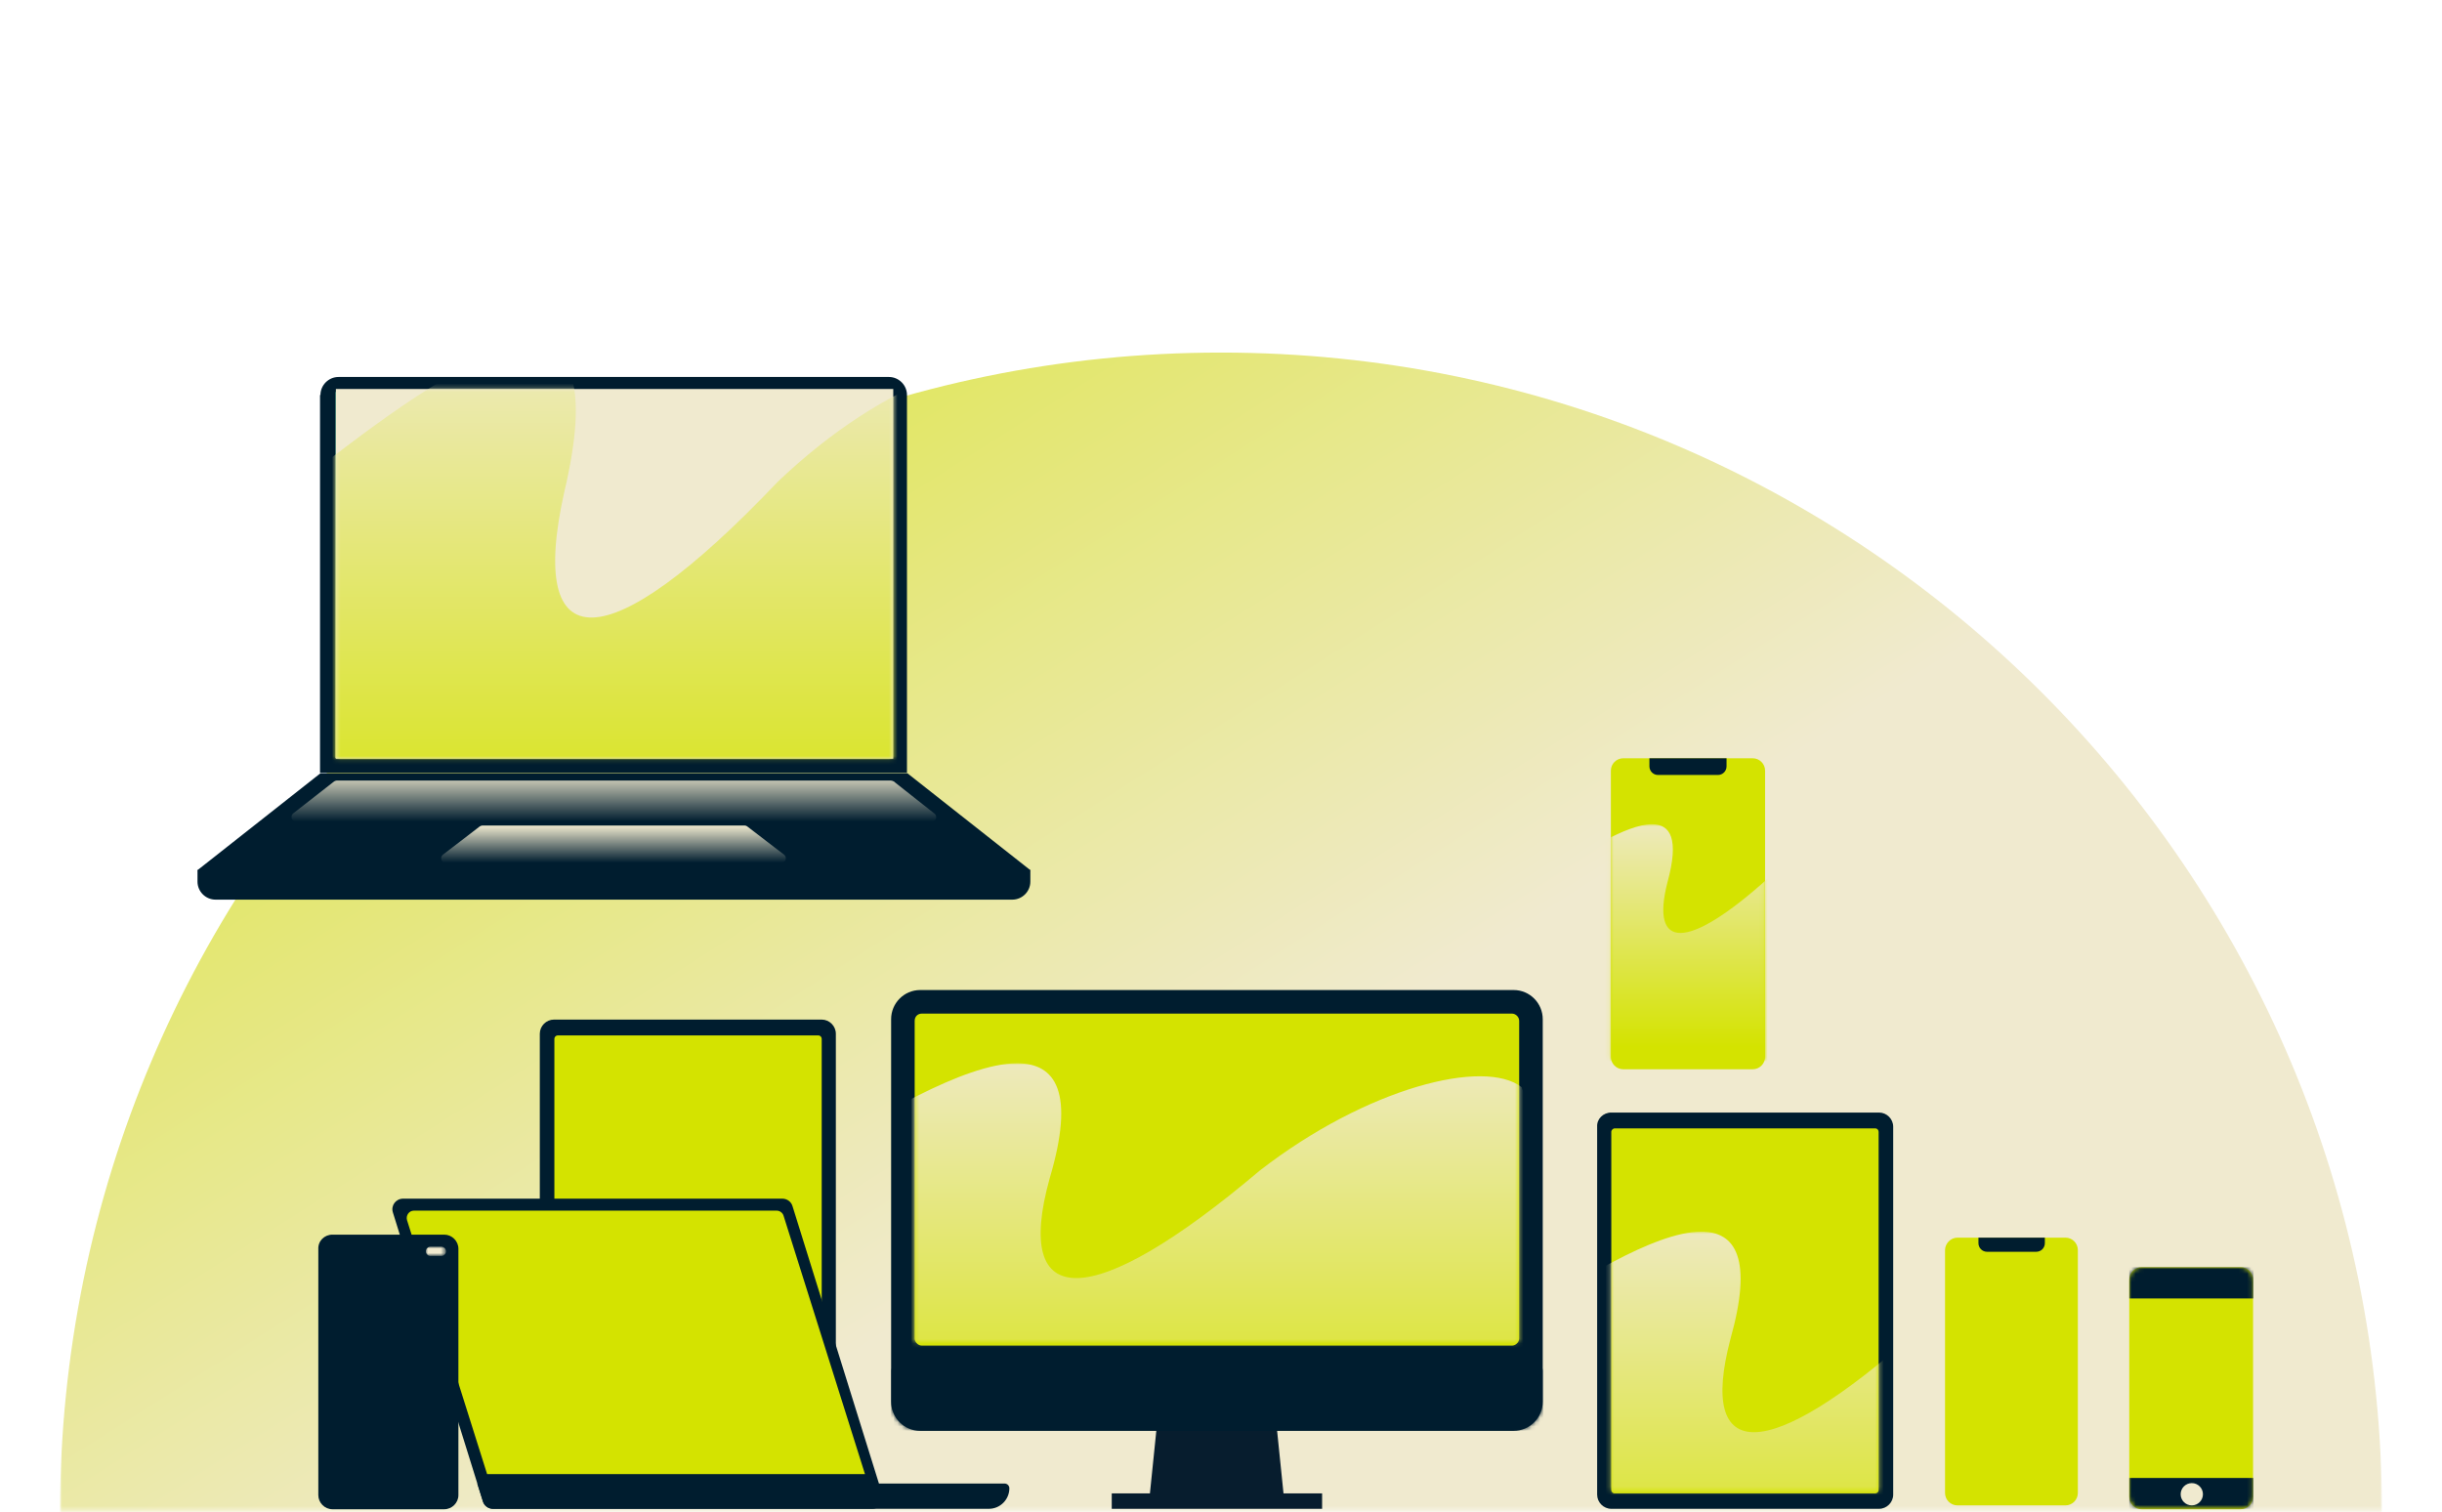
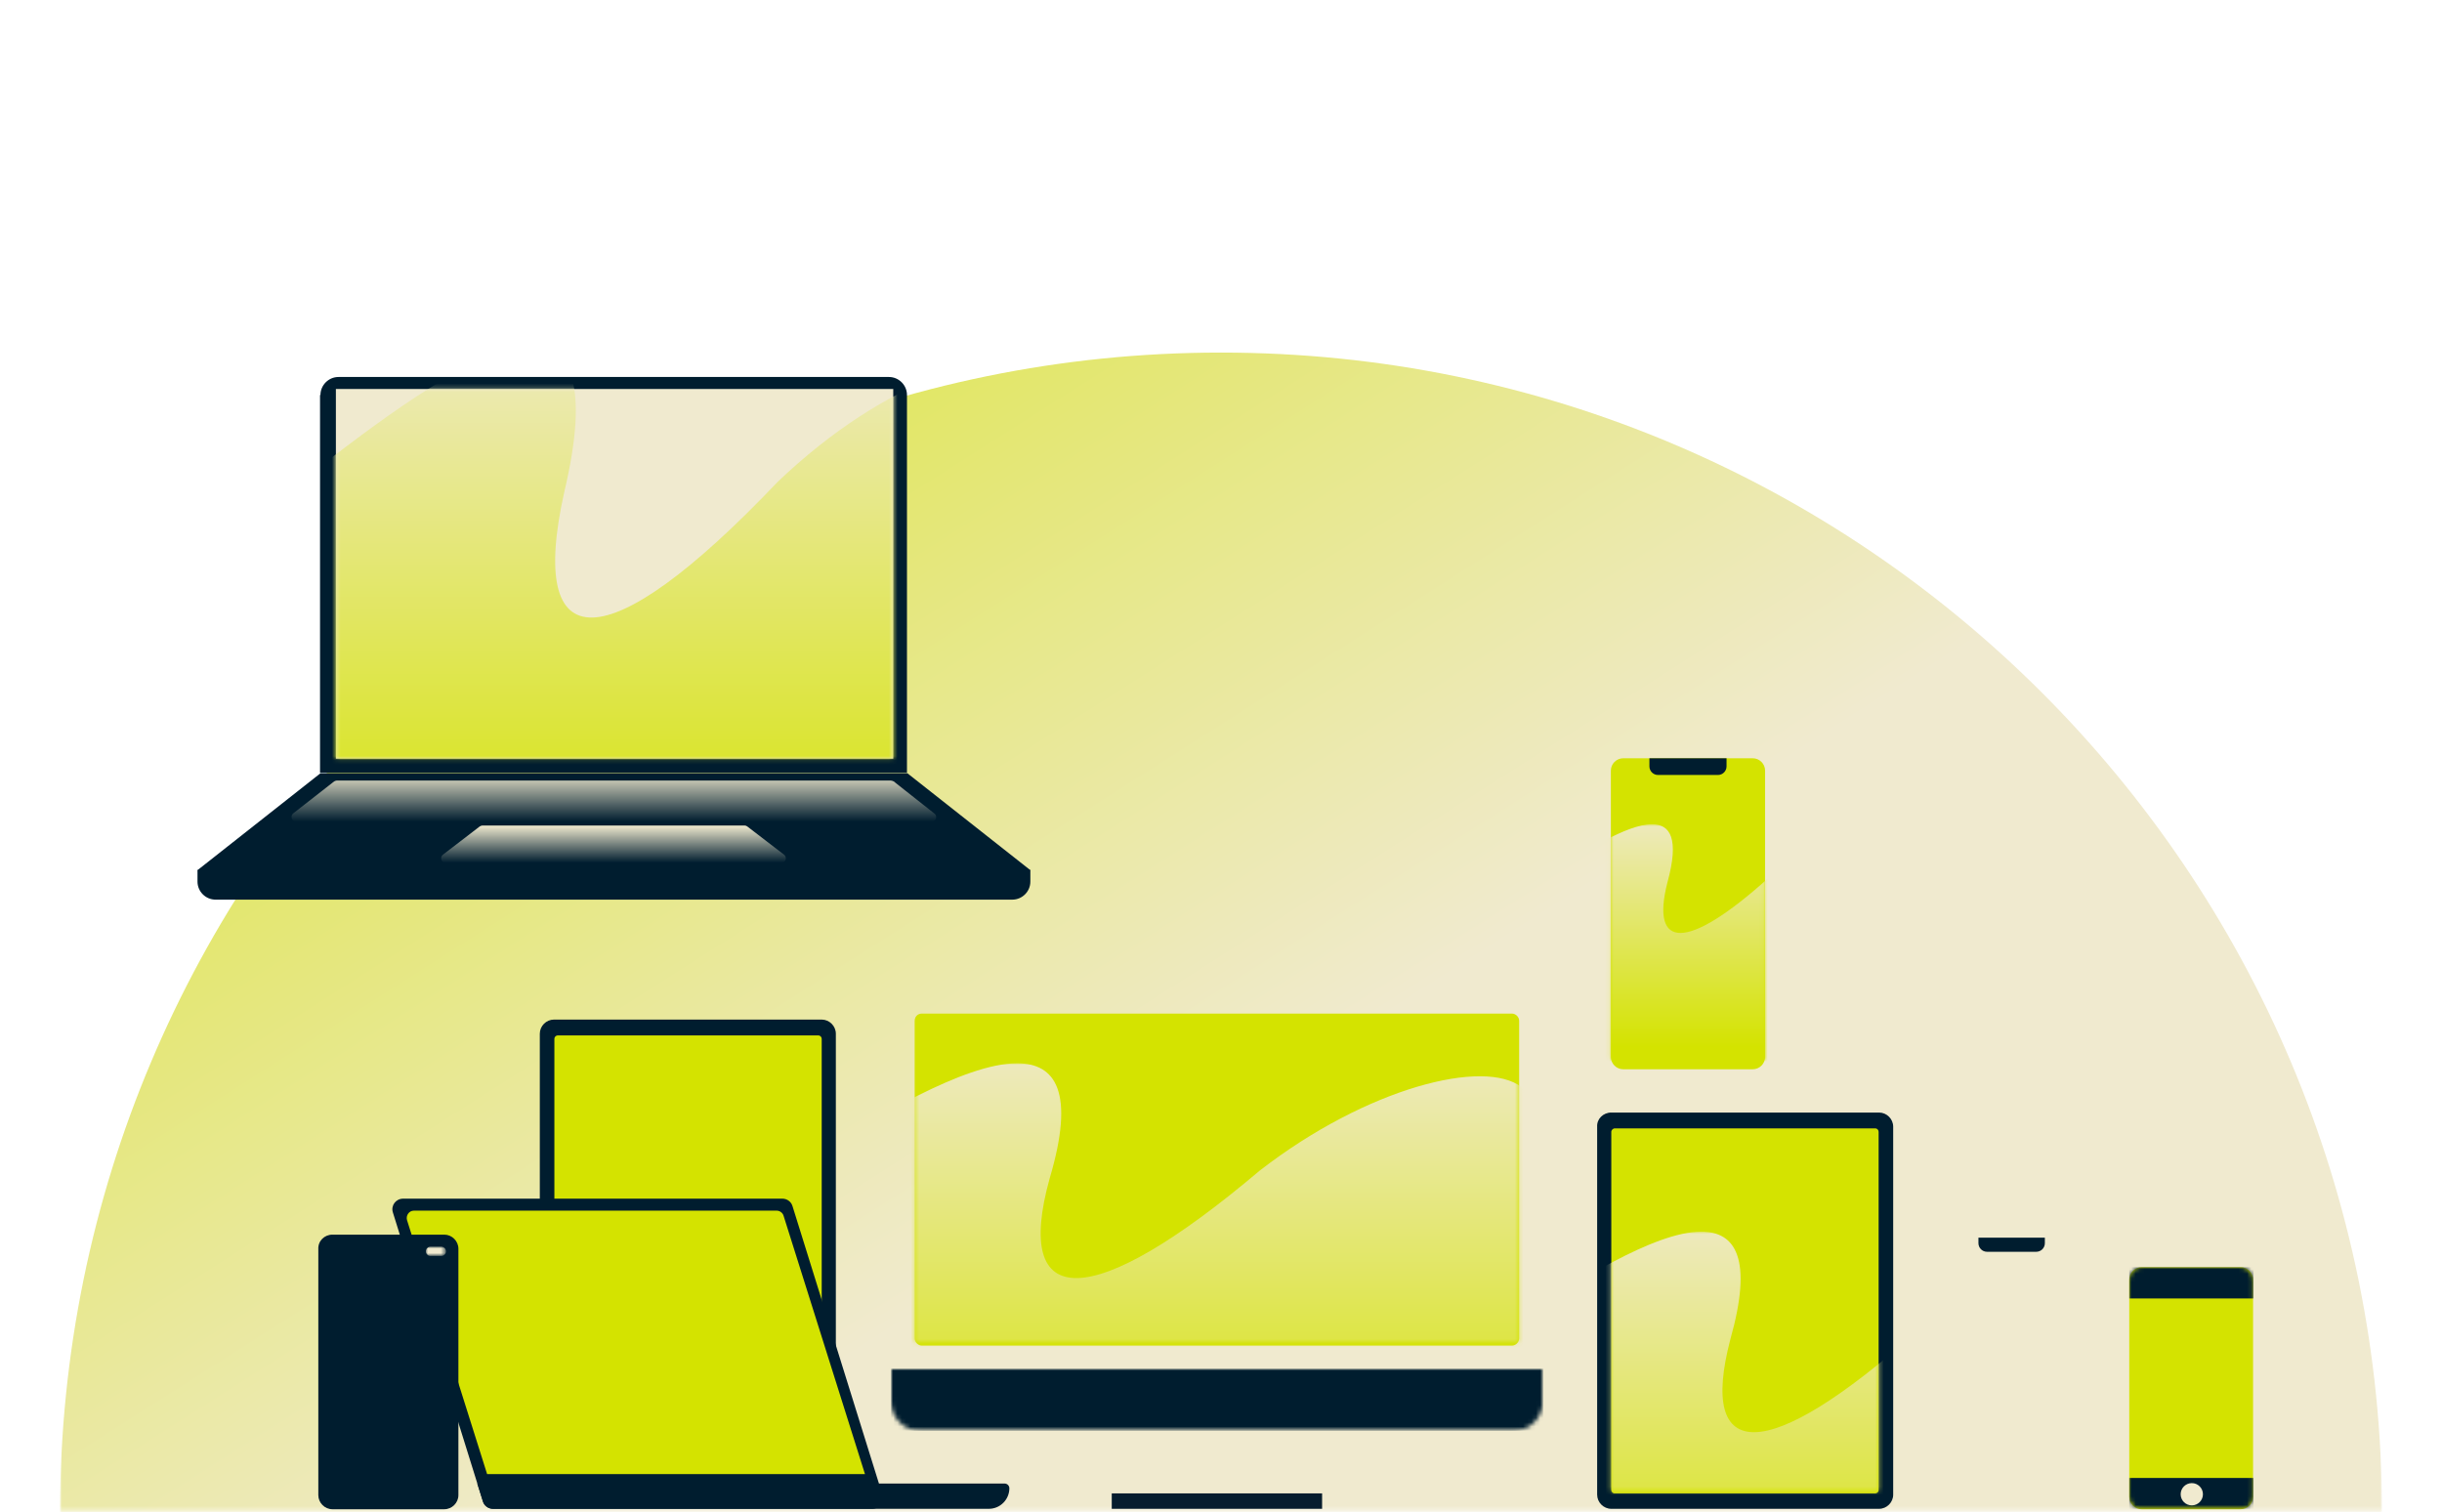
<svg xmlns="http://www.w3.org/2000/svg" version="1.1" id="Layer_1" x="0px" y="0px" viewBox="0 0 570 353" style="enable-background:new 0 0 570 353;" xml:space="preserve">
  <style type="text/css">
	.st0{fill:#FFFFFF;filter:url(#Adobe_OpacityMaskFilter);}
	.st1{mask:url(#mask0_0_448_00000065035962335345289330000015436355710332825490_);}
	.st2{fill:url(#SVGID_1_);}
	.st3{fill-rule:evenodd;clip-rule:evenodd;fill:#001D2F;}
	.st4{fill:#001D2F;}
	.st5{fill-rule:evenodd;clip-rule:evenodd;fill:url(#SVGID_00000032641346909321127460000009726620636478388870_);}
	.st6{fill-rule:evenodd;clip-rule:evenodd;fill:url(#SVGID_00000001644492482814273130000004562290159672980399_);}
	.st7{fill:url(#SVGID_00000100378906755914027780000000791428258644060549_);}
	.st8{fill:#F0EACF;}
	.st9{fill:#FFFFFF;filter:url(#Adobe_OpacityMaskFilter_00000066490065108255056960000001656930500634540216_);}
	.st10{mask:url(#mask1_0_448_00000063601226850183565840000003280245765994251924_);}
	.st11{fill-rule:evenodd;clip-rule:evenodd;fill:url(#SVGID_00000052805805007540287540000000992875279376169658_);}
	.st12{fill:#D4E300;}
	.st13{fill:#FFFFFF;filter:url(#Adobe_OpacityMaskFilter_00000035521538645139295900000015298247095613518989_);}
	.st14{mask:url(#mask2_0_448_00000014611173075365610770000018068763020484931969_);}
	.st15{fill:#071D2E;}
	.st16{fill-rule:evenodd;clip-rule:evenodd;fill:#071D2E;}
	.st17{fill:#FFFFFF;filter:url(#Adobe_OpacityMaskFilter_00000042696018758804272520000015294571759050798262_);}
	.st18{mask:url(#mask3_0_448_00000003826134396159814910000010681535008521426085_);}
	.st19{fill-rule:evenodd;clip-rule:evenodd;fill:#D4E300;}
	
		.st20{fill-rule:evenodd;clip-rule:evenodd;fill:#FFFFFF;filter:url(#Adobe_OpacityMaskFilter_00000040555137290018049610000012165957686757563831_);}
	.st21{mask:url(#mask4_0_448_00000054980148557144381870000016986178223165661824_);}
	.st22{fill:#FFFFFF;filter:url(#Adobe_OpacityMaskFilter_00000138535720274994850690000014522900626739835045_);}
	.st23{mask:url(#mask5_0_448_00000173129280456136824610000015664362081726668457_);}
	.st24{fill:#FFFFFF;filter:url(#Adobe_OpacityMaskFilter_00000100351255114687787410000015024201823518459534_);}
	.st25{mask:url(#mask6_0_448_00000163067966897052910890000004777618310620147616_);}
	.st26{fill:#FFFFFF;filter:url(#Adobe_OpacityMaskFilter_00000130633855286309134860000001071982013582499994_);}
	.st27{mask:url(#mask7_0_448_00000062173568047850168660000009559851344439878809_);}
	.st28{fill:#D4E300;filter:url(#Adobe_OpacityMaskFilter_00000032628467327779885080000009558776947746182561_);}
	.st29{mask:url(#mask8_0_448_00000093144781436202838300000005627353922880989077_);}
	.st30{fill-rule:evenodd;clip-rule:evenodd;fill:url(#SVGID_00000001651536797552444210000008428497251484926620_);}
	.st31{fill:#FFFFFF;filter:url(#Adobe_OpacityMaskFilter_00000059291778773096691910000007159878944328826812_);}
	.st32{mask:url(#mask9_0_448_00000131346227780232341420000006703465762541554346_);}
	.st33{fill-rule:evenodd;clip-rule:evenodd;fill:url(#SVGID_00000001663492061298939760000017800212455307097731_);}
	.st34{fill:#FFFFFF;filter:url(#Adobe_OpacityMaskFilter_00000158020239868585522960000000174728926691235221_);}
	.st35{mask:url(#mask10_0_448_00000103243897816535383290000008637172944174618260_);}
	.st36{fill-rule:evenodd;clip-rule:evenodd;fill:url(#SVGID_00000039132780498193358650000011426383788142392254_);}
</style>
  <defs>
    <filter id="Adobe_OpacityMaskFilter" filterUnits="userSpaceOnUse" x="14" y="81" width="542.1" height="543.3">
      <feColorMatrix type="matrix" values="1 0 0 0 0  0 1 0 0 0  0 0 1 0 0  0 0 0 1 0" />
    </filter>
  </defs>
  <mask maskUnits="userSpaceOnUse" x="14" y="81" width="542.1" height="543.3" id="mask0_0_448_00000065035962335345289330000015436355710332825490_">
    <rect class="st0" width="570" height="352.7" />
  </mask>
  <g class="st1">
    <linearGradient id="SVGID_1_" gradientUnits="userSpaceOnUse" x1="48.19" y1="371.848" x2="300.19" y2="-24.152" gradientTransform="matrix(1 0 0 -1 0 353)">
      <stop offset="0" style="stop-color:#D4E300" />
      <stop offset="0.775" style="stop-color:#F0EACF" />
    </linearGradient>
    <path class="st2" d="M556,353.3c0,149.7-121.4,271-271,271S14,503,14,353.3s121.4-271,271-271S556,203.6,556,353.3z" />
    <path class="st3" d="M74.8,180.5h137l28.8,22.7H46L74.8,180.5z" />
    <path class="st4" d="M46,203.1h194.5v2.7c0,2.3-1.9,4.2-4.2,4.2h-186c-2.3,0-4.2-1.9-4.2-4.2V203.1z" />
    <linearGradient id="SVGID_00000047750087688967641650000005033508459822127271_" gradientUnits="userSpaceOnUse" x1="143.263" y1="160.322" x2="143.263" y2="151.598" gradientTransform="matrix(1 0 0 -1 0 353)">
      <stop offset="0" style="stop-color:#F0EACF" />
      <stop offset="1" style="stop-color:#001D2F" />
    </linearGradient>
    <path style="fill-rule:evenodd;clip-rule:evenodd;fill:url(#SVGID_00000047750087688967641650000005033508459822127271_);" d="   M112,192.9c0.2-0.1,0.4-0.2,0.6-0.2h61.2c0.2,0,0.5,0.1,0.6,0.2l8.6,6.6c0.8,0.6,0.4,1.9-0.6,1.9h-78.4c-1,0-1.4-1.3-0.6-1.9   L112,192.9z" />
    <linearGradient id="SVGID_00000077305606914131694730000001843706693096072091_" gradientUnits="userSpaceOnUse" x1="143.264" y1="173.031" x2="143.264" y2="161.194" gradientTransform="matrix(1 0 0 -1 0 353)">
      <stop offset="0" style="stop-color:#F0EACF" />
      <stop offset="1" style="stop-color:#001D2F" />
    </linearGradient>
    <path style="fill-rule:evenodd;clip-rule:evenodd;fill:url(#SVGID_00000077305606914131694730000001843706693096072091_);" d="   M78,182.4c0.2-0.1,0.4-0.2,0.7-0.2h129.2c0.2,0,0.5,0.1,0.7,0.2l9.5,7.5c0.8,0.6,0.4,1.9-0.7,1.9H69.1c-1,0-1.4-1.3-0.7-1.9   L78,182.4z" />
    <path class="st4" d="M74.8,92.2c0-2.3,1.9-4.2,4.2-4.2h128.5c2.3,0,4.2,1.9,4.2,4.2v88.2h-137V92.2z" />
    <linearGradient id="SVGID_00000044877922732384298570000013916264303127368620_" gradientUnits="userSpaceOnUse" x1="143.264" y1="281.482" x2="143.264" y2="176.023" gradientTransform="matrix(1 0 0 -1 0 353)">
      <stop offset="0" style="stop-color:#0F866C" />
      <stop offset="1" style="stop-color:#F0EACF" />
    </linearGradient>
-     <rect x="78.3" y="91.5" style="fill:url(#SVGID_00000044877922732384298570000013916264303127368620_);" width="130" height="85.5" />
    <rect x="78.4" y="90.8" class="st8" width="130.1" height="86.3" />
    <defs>
      <filter id="Adobe_OpacityMaskFilter_00000096781371536505431030000000463659876356629647_" filterUnits="userSpaceOnUse" x="76" y="81" width="200" height="138">
        <feColorMatrix type="matrix" values="1 0 0 0 0  0 1 0 0 0  0 0 1 0 0  0 0 0 1 0" />
      </filter>
    </defs>
    <mask maskUnits="userSpaceOnUse" x="76" y="81" width="200" height="138" id="mask1_0_448_00000063601226850183565840000003280245765994251924_">
      <rect x="78.4" y="90.8" style="fill:#FFFFFF;filter:url(#Adobe_OpacityMaskFilter_00000096781371536505431030000000463659876356629647_);" width="130.1" height="86.3" />
    </mask>
    <g class="st10">
      <linearGradient id="SVGID_00000182505122834338296310000003260273121453074072_" gradientUnits="userSpaceOnUse" x1="176" y1="284.982" x2="176" y2="142.207" gradientTransform="matrix(1 0 0 -1 0 353)">
        <stop offset="0" style="stop-color:#F0EACF" />
        <stop offset="1" style="stop-color:#D4E300" />
      </linearGradient>
      <path style="fill-rule:evenodd;clip-rule:evenodd;fill:url(#SVGID_00000182505122834338296310000003260273121453074072_);" d="    M76,219h200c0,0-10.6-47.4-32.5-130.9c-8.8-8.6-36.5,0-62,24.4c-40.1,42.2-58.5,41.4-49.8,2.4c6-25.4,1.4-33.9-7.7-33.9    c-12.7,0-34.2,16.4-47.9,26.8V219z" />
    </g>
  </g>
  <path class="st4" d="M129.3,238h62.5c1.8,0,3.3,1.5,3.3,3.3v85.9c0,1.8-1.5,3.3-3.3,3.3h-62.5c-1.8,0-3.3-1.5-3.3-3.3v-85.9  C126,239.5,127.5,238,129.3,238z" />
  <path class="st12" d="M130.2,241.7H191c0.5,0,0.8,0.4,0.8,0.8v83.6c0,0.5-0.4,0.8-0.8,0.8h-60.8c-0.5,0-0.8-0.4-0.8-0.8v-83.6  C129.4,242.1,129.7,241.7,130.2,241.7z" />
  <defs>
    <filter id="Adobe_OpacityMaskFilter_00000064337292569449174820000006542730504643901824_" filterUnits="userSpaceOnUse">
      <feColorMatrix type="matrix" values="1 0 0 0 0  0 1 0 0 0  0 0 1 0 0  0 0 0 1 0" />
    </filter>
  </defs>
  <mask maskUnits="userSpaceOnUse" id="mask2_0_448_00000014611173075365610770000018068763020484931969_">
    <path style="fill:#FFFFFF;filter:url(#Adobe_OpacityMaskFilter_00000064337292569449174820000006542730504643901824_);" d="   M130.2,241.7H191c0.5,0,0.8,0.4,0.8,0.8v83.6c0,0.5-0.4,0.8-0.8,0.8h-60.8c-0.5,0-0.8-0.4-0.8-0.8v-83.6   C129.4,242.1,129.7,241.7,130.2,241.7z" />
  </mask>
  <g class="st14">
</g>
  <rect x="259.5" y="348.6" class="st15" width="49.1" height="3.6" />
-   <path class="st16" d="M297.8,331.1l1.8,17.6h-31.2l1.8-17.6H297.8z" />
-   <path class="st4" d="M214.8,231.1h138.5c3.8,0,6.8,3.1,6.8,6.8v89.3c0,3.8-3.1,6.8-6.8,6.8H214.8c-3.8,0-6.8-3.1-6.8-6.8v-89.3  C208,234.2,211,231.1,214.8,231.1z" />
  <defs>
    <filter id="Adobe_OpacityMaskFilter_00000101074741920952890560000009227662933946254000_" filterUnits="userSpaceOnUse" x="208" y="319.5" width="152.2" height="14.5">
      <feColorMatrix type="matrix" values="1 0 0 0 0  0 1 0 0 0  0 0 1 0 0  0 0 0 1 0" />
    </filter>
  </defs>
  <mask maskUnits="userSpaceOnUse" x="208" y="319.5" width="152.2" height="14.5" id="mask3_0_448_00000003826134396159814910000010681535008521426085_">
    <path style="fill:#FFFFFF;filter:url(#Adobe_OpacityMaskFilter_00000101074741920952890560000009227662933946254000_);" d="   M214.8,231.1h138.5c3.8,0,6.8,3.1,6.8,6.8v89.3c0,3.8-3.1,6.8-6.8,6.8H214.8c-3.8,0-6.8-3.1-6.8-6.8v-89.3   C208,234.2,211,231.1,214.8,231.1z" />
  </mask>
  <g class="st18">
    <rect x="208" y="319.5" class="st4" width="152.2" height="14.5" />
  </g>
  <path class="st12" d="M215.2,236.6h137.7c0.9,0,1.7,0.8,1.7,1.7v74.1c0,0.9-0.8,1.7-1.7,1.7H215.2c-0.9,0-1.7-0.8-1.7-1.7v-74.1  C213.5,237.3,214.2,236.6,215.2,236.6z" />
  <path class="st3" d="M91.7,283c-0.5-1.6,0.7-3.2,2.4-3.2h88.5c1.1,0,2.1,0.7,2.4,1.8l21,67.4c0.5,1.6-0.7,3.2-2.4,3.2h-88.5  c-1.1,0-2.1-0.7-2.4-1.8L91.7,283z" />
  <path class="st3" d="M111.4,346.3h123.1c0.6,0,1.1,0.5,1.1,1.1c0,2.6-2.1,4.8-4.8,4.8H115.1c-1.1,0-2.1-0.7-2.4-1.8L111.4,346.3z" />
  <path class="st19" d="M95,284.8c-0.3-1.1,0.5-2.2,1.6-2.2h84.7c0.7,0,1.4,0.5,1.6,1.2l19,60.3h-88.2L95,284.8z" />
  <defs>
    <filter id="Adobe_OpacityMaskFilter_00000095303331118919012680000005894071208325439919_" filterUnits="userSpaceOnUse">
      <feColorMatrix type="matrix" values="1 0 0 0 0  0 1 0 0 0  0 0 1 0 0  0 0 0 1 0" />
    </filter>
  </defs>
  <mask maskUnits="userSpaceOnUse" id="mask4_0_448_00000054980148557144381870000016986178223165661824_">
    <path style="fill-rule:evenodd;clip-rule:evenodd;fill:#FFFFFF;filter:url(#Adobe_OpacityMaskFilter_00000095303331118919012680000005894071208325439919_);" d="   M95,284.8c-0.3-1.1,0.5-2.2,1.6-2.2h84.7c0.7,0,1.4,0.5,1.6,1.2l19,60.3h-88.2L95,284.8z" />
  </mask>
  <g class="st21">
</g>
-   <path class="st12" d="M456.9,288.9h25.2c1.6,0,2.9,1.3,2.9,2.9v56.7c0,1.6-1.3,2.9-2.9,2.9h-25.2c-1.6,0-2.9-1.3-2.9-2.9v-56.7  C454,290.3,455.3,288.9,456.9,288.9z" />
  <path class="st4" d="M461.8,288.9h15.5v1.3c0,1.1-0.9,2-2,2h-11.5c-1.1,0-2-0.9-2-2V288.9z" />
  <path class="st4" d="M376.1,259.7h62.5c1.8,0,3.3,1.5,3.3,3.3v85.9c0,1.8-1.5,3.3-3.3,3.3h-62.5c-1.8,0-3.3-1.5-3.3-3.3V263  C372.7,261.2,374.2,259.7,376.1,259.7z" />
  <path class="st12" d="M376.9,263.4h60.8c0.5,0,0.8,0.4,0.8,0.8v83.6c0,0.5-0.4,0.8-0.8,0.8h-60.8c-0.5,0-0.8-0.4-0.8-0.8v-83.6  C376.1,263.8,376.5,263.4,376.9,263.4z" />
  <defs>
    <filter id="Adobe_OpacityMaskFilter_00000114763016769589704050000015545576736632034725_" filterUnits="userSpaceOnUse">
      <feColorMatrix type="matrix" values="1 0 0 0 0  0 1 0 0 0  0 0 1 0 0  0 0 0 1 0" />
    </filter>
  </defs>
  <mask maskUnits="userSpaceOnUse" id="mask5_0_448_00000173129280456136824610000015664362081726668457_">
    <path style="fill:#FFFFFF;filter:url(#Adobe_OpacityMaskFilter_00000114763016769589704050000015545576736632034725_);" d="   M376.9,263.4h60.8c0.5,0,0.8,0.4,0.8,0.8v83.6c0,0.5-0.4,0.8-0.8,0.8h-60.8c-0.5,0-0.8-0.4-0.8-0.8v-83.6   C376.1,263.8,376.5,263.4,376.9,263.4z" />
  </mask>
  <g class="st23">
</g>
  <path class="st4" d="M77.6,288.2h26.1c1.8,0,3.3,1.5,3.3,3.3V349c0,1.8-1.5,3.3-3.3,3.3H77.6c-1.8,0-3.3-1.5-3.3-3.3v-57.4  C74.2,289.7,75.7,288.2,77.6,288.2z" />
  <defs>
    <filter id="Adobe_OpacityMaskFilter_00000123422752671671503210000008521256031295381171_" filterUnits="userSpaceOnUse" x="99.4" y="291" width="4.7" height="2.2">
      <feColorMatrix type="matrix" values="1 0 0 0 0  0 1 0 0 0  0 0 1 0 0  0 0 0 1 0" />
    </filter>
  </defs>
  <mask maskUnits="userSpaceOnUse" x="99.4" y="291" width="4.7" height="2.2" id="mask6_0_448_00000163067966897052910890000004777618310620147616_">
    <path style="fill:#FFFFFF;filter:url(#Adobe_OpacityMaskFilter_00000123422752671671503210000008521256031295381171_);" d="   M77.6,288.2h26.1c1.8,0,3.3,1.5,3.3,3.3V349c0,1.8-1.5,3.3-3.3,3.3H77.6c-1.8,0-3.3-1.5-3.3-3.3v-57.4   C74.2,289.7,75.7,288.2,77.6,288.2z" />
  </mask>
  <g class="st25">
    <path class="st8" d="M100.5,291h2.5c0.6,0,1.1,0.5,1.1,1.1l0,0c0,0.6-0.5,1.1-1.1,1.1h-2.5c-0.6,0-1.1-0.5-1.1-1.1l0,0   C99.4,291.5,99.9,291,100.5,291z" />
  </g>
  <path class="st12" d="M499.9,295.8H523c1.6,0,2.9,1.3,2.9,2.9v50.7c0,1.6-1.3,2.9-2.9,2.9h-23.1c-1.6,0-2.9-1.3-2.9-2.9v-50.7  C497,297.1,498.3,295.8,499.9,295.8z" />
  <defs>
    <filter id="Adobe_OpacityMaskFilter_00000026160761053913263380000001199695129422503582_" filterUnits="userSpaceOnUse" x="497" y="295.8" width="29" height="56.5">
      <feColorMatrix type="matrix" values="1 0 0 0 0  0 1 0 0 0  0 0 1 0 0  0 0 0 1 0" />
    </filter>
  </defs>
  <mask maskUnits="userSpaceOnUse" x="497" y="295.8" width="29" height="56.5" id="mask7_0_448_00000062173568047850168660000009559851344439878809_">
    <path style="fill:#FFFFFF;filter:url(#Adobe_OpacityMaskFilter_00000026160761053913263380000001199695129422503582_);" d="   M499.9,295.8H523c1.6,0,2.9,1.3,2.9,2.9v50.7c0,1.6-1.3,2.9-2.9,2.9h-23.1c-1.6,0-2.9-1.3-2.9-2.9v-50.7   C497,297.1,498.3,295.8,499.9,295.8z" />
  </mask>
  <g class="st27">
    <rect x="497" y="295.8" class="st4" width="29" height="7.3" />
    <rect x="497" y="345" class="st4" width="29" height="7.3" />
    <ellipse class="st8" cx="511.6" cy="348.8" rx="2.6" ry="2.6" />
  </g>
  <path class="st12" d="M378.9,177h30.2c1.6,0,2.9,1.3,2.9,2.9v66.8c0,1.6-1.3,2.9-2.9,2.9h-30.2c-1.6,0-2.9-1.3-2.9-2.9v-66.8  C376,178.3,377.3,177,378.9,177z" />
  <path class="st4" d="M385,177h18v1.9c0,1.1-0.9,2-2,2h-14c-1.1,0-2-0.9-2-2V177z" />
  <defs>
    <filter id="Adobe_OpacityMaskFilter_00000145042070636032382830000004144664682484492172_" filterUnits="userSpaceOnUse" x="363.1" y="192.4" width="93.9" height="55.3">
      <feColorMatrix type="matrix" values="1 0 0 0 0  0 1 0 0 0  0 0 1 0 0  0 0 0 1 0" />
    </filter>
  </defs>
  <mask maskUnits="userSpaceOnUse" x="363.1" y="192.4" width="93.9" height="55.3" id="mask8_0_448_00000093144781436202838300000005627353922880989077_">
    <path style="fill:#D4E300;filter:url(#Adobe_OpacityMaskFilter_00000145042070636032382830000004144664682484492172_);" d="   M378.9,177h30.2c1.6,0,2.9,1.3,2.9,2.9v66.8c0,1.6-1.3,2.9-2.9,2.9h-30.2c-1.6,0-2.9-1.3-2.9-2.9v-66.8   C376,178.3,377.3,177,378.9,177z" />
  </mask>
  <g class="st29">
    <linearGradient id="SVGID_00000015321428174252759280000000600125096195926188_" gradientUnits="userSpaceOnUse" x1="410.072" y1="165.772" x2="410.072" y2="108.573" gradientTransform="matrix(1 0 0 -1 0 353)">
      <stop offset="0" style="stop-color:#F0EACF" />
      <stop offset="1" style="stop-color:#D4E300" />
    </linearGradient>
    <path style="fill-rule:evenodd;clip-rule:evenodd;fill:url(#SVGID_00000015321428174252759280000000600125096195926188_);" d="   M363.1,247.7H457c0,0-5-19-15.3-52.4c-4.1-3.4-17.1,0-29.1,9.8c-18.8,16.9-27.4,16.6-23.4,0.9c2.8-10.2,0.7-13.6-3.6-13.6   c-6,0-16,6.6-22.5,10.7V247.7z" />
  </g>
  <defs>
    <filter id="Adobe_OpacityMaskFilter_00000091721157040252425350000017598682571917451184_" filterUnits="userSpaceOnUse" x="190.1" y="248.1" width="197.2" height="109.8">
      <feColorMatrix type="matrix" values="1 0 0 0 0  0 1 0 0 0  0 0 1 0 0  0 0 0 1 0" />
    </filter>
  </defs>
  <mask maskUnits="userSpaceOnUse" x="190.1" y="248.1" width="197.2" height="109.8" id="mask9_0_448_00000131346227780232341420000006703465762541554346_">
    <rect x="213.5" y="238" style="fill:#FFFFFF;filter:url(#Adobe_OpacityMaskFilter_00000091721157040252425350000017598682571917451184_);" width="141" height="75.3" />
  </mask>
  <g class="st32">
    <linearGradient id="SVGID_00000042701753327511678710000007064541896354035586_" gradientUnits="userSpaceOnUse" x1="288.689" y1="115.202" x2="288.689" y2="1.648" gradientTransform="matrix(1 0 0 -1 0 353)">
      <stop offset="0" style="stop-color:#F0EACF" />
      <stop offset="1" style="stop-color:#D4E300" />
    </linearGradient>
    <path style="fill-rule:evenodd;clip-rule:evenodd;fill:url(#SVGID_00000042701753327511678710000007064541896354035586_);" d="   M190.1,357.9h197.2c0,0-10.4-37.7-32.1-104.1c-8.7-6.8-36,0-61.1,19.4c-39.6,33.5-57.7,32.9-49.1,1.9c6-20.2,1.4-26.9-7.6-26.9   c-12.5,0-33.7,13.1-47.3,21.3V357.9z" />
  </g>
  <defs>
    <filter id="Adobe_OpacityMaskFilter_00000172419205645631122070000016566722803241728175_" filterUnits="userSpaceOnUse" x="355.2" y="287.5" width="174.9" height="102.5">
      <feColorMatrix type="matrix" values="1 0 0 0 0  0 1 0 0 0  0 0 1 0 0  0 0 0 1 0" />
    </filter>
  </defs>
  <mask maskUnits="userSpaceOnUse" x="355.2" y="287.5" width="174.9" height="102.5" id="mask10_0_448_00000103243897816535383290000008637172944174618260_">
    <rect x="376" y="278" style="fill:#FFFFFF;filter:url(#Adobe_OpacityMaskFilter_00000172419205645631122070000016566722803241728175_);" width="62.5" height="70" />
  </mask>
  <g class="st35">
    <linearGradient id="SVGID_00000040573970578413755580000011104776335826742449_" gradientUnits="userSpaceOnUse" x1="442.656" y1="75.188" x2="442.656" y2="-30.825" gradientTransform="matrix(1 0 0 -1 0 353)">
      <stop offset="0" style="stop-color:#F0EACF" />
      <stop offset="1" style="stop-color:#D4E300" />
    </linearGradient>
    <path style="fill-rule:evenodd;clip-rule:evenodd;fill:url(#SVGID_00000040573970578413755580000011104776335826742449_);" d="   M355.2,389.9h174.9c0,0-9.2-35.2-28.5-97.2c-7.7-6.3-31.9,0-54.2,18.1c-35.1,31.3-51.1,30.8-43.5,1.8c5.3-18.8,1.2-25.1-6.8-25.1   c-11.1,0-29.9,12.2-41.9,19.9V389.9z" />
  </g>
</svg>